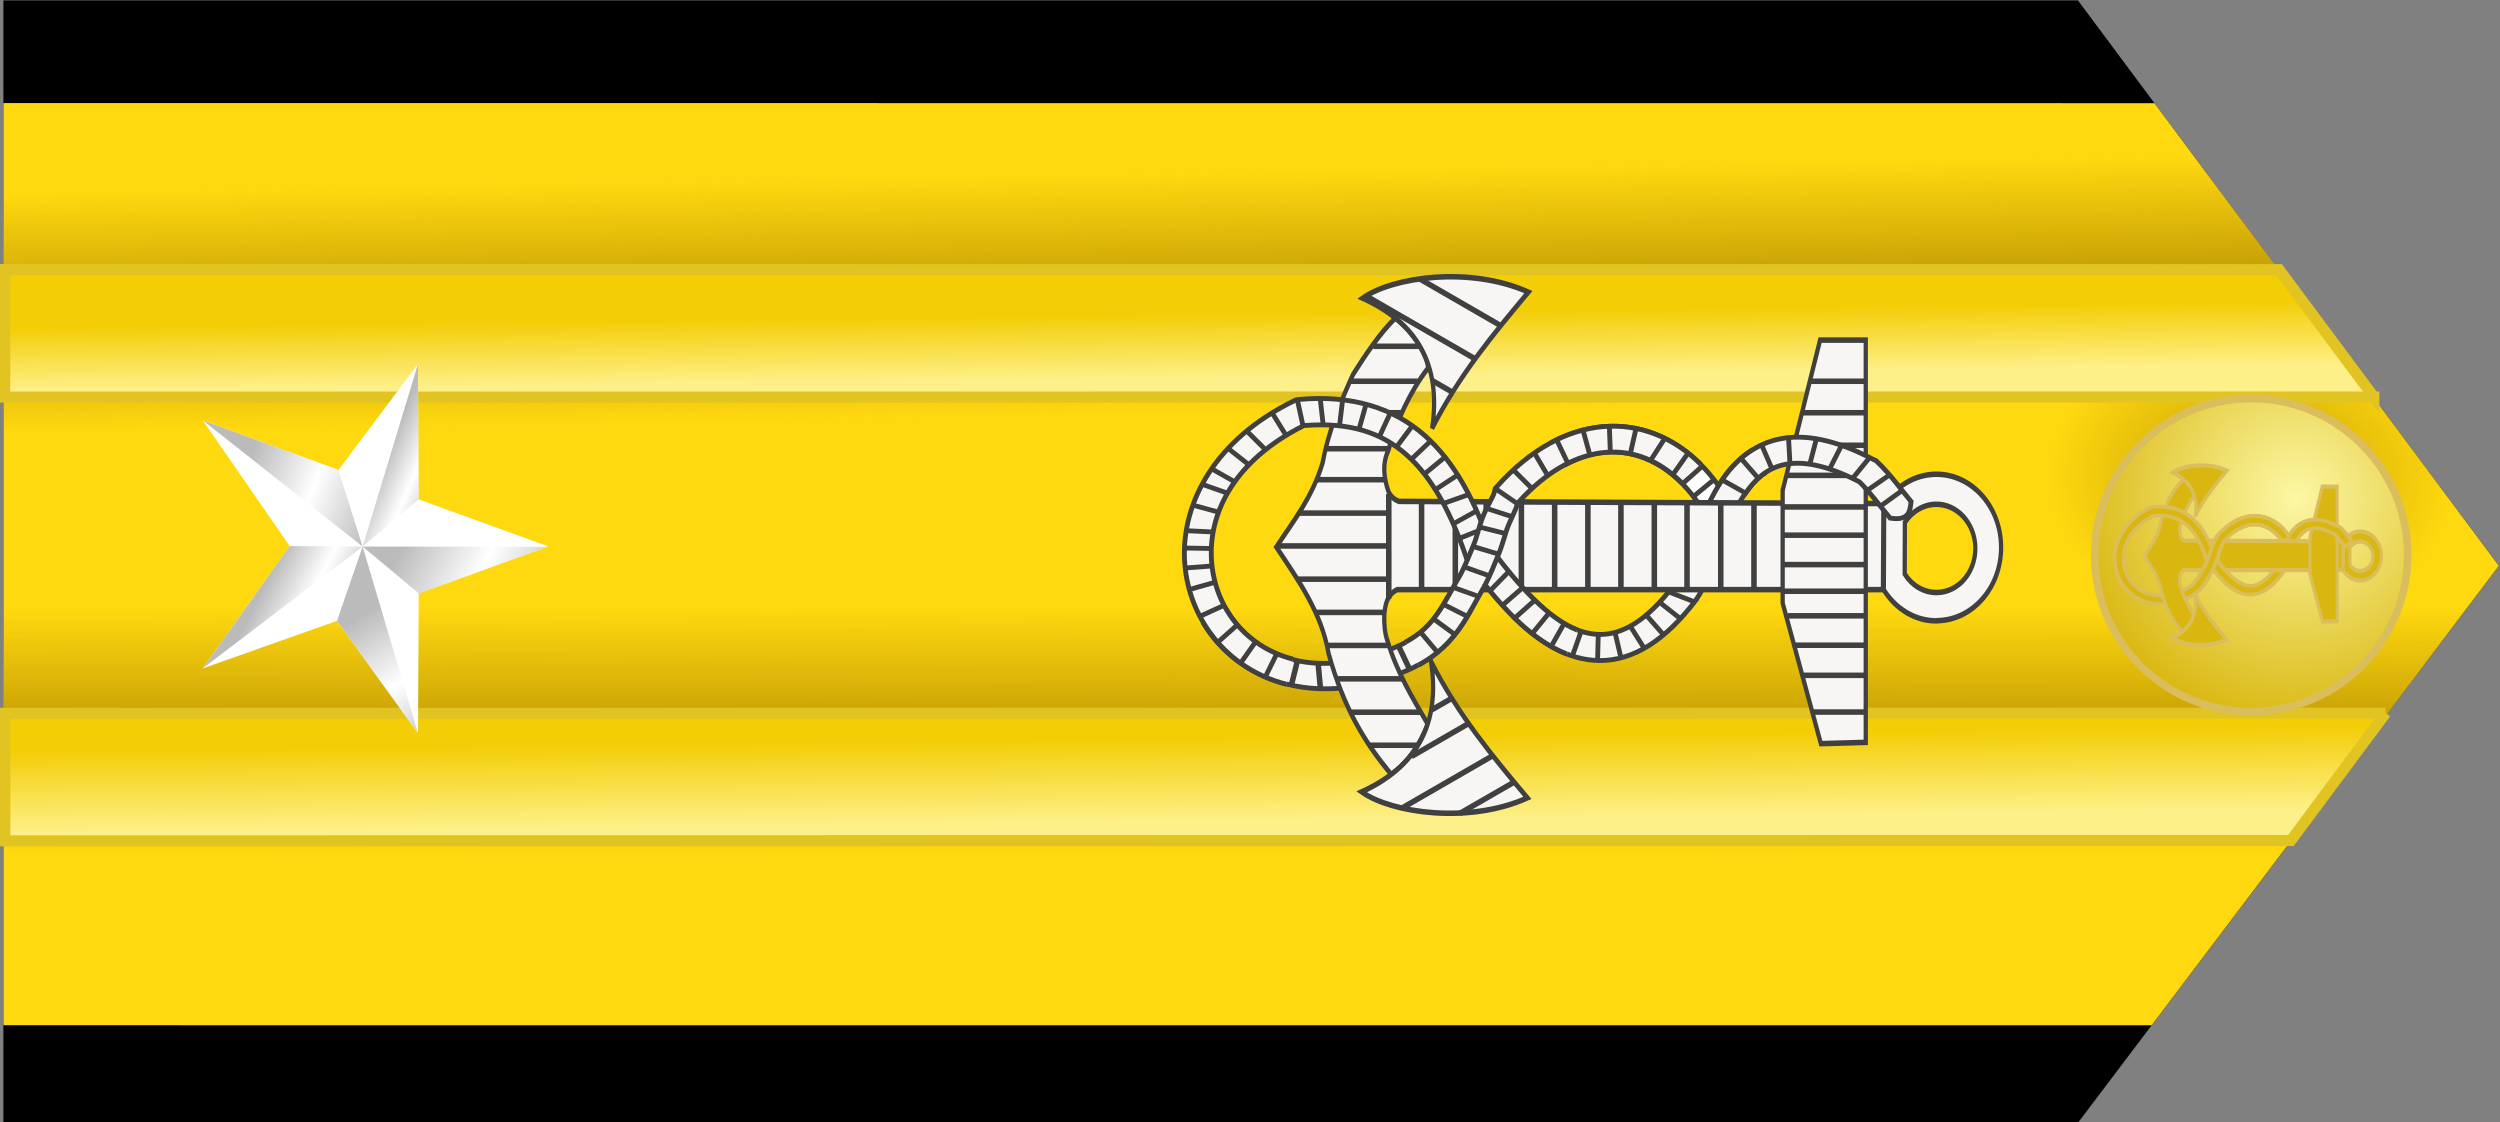
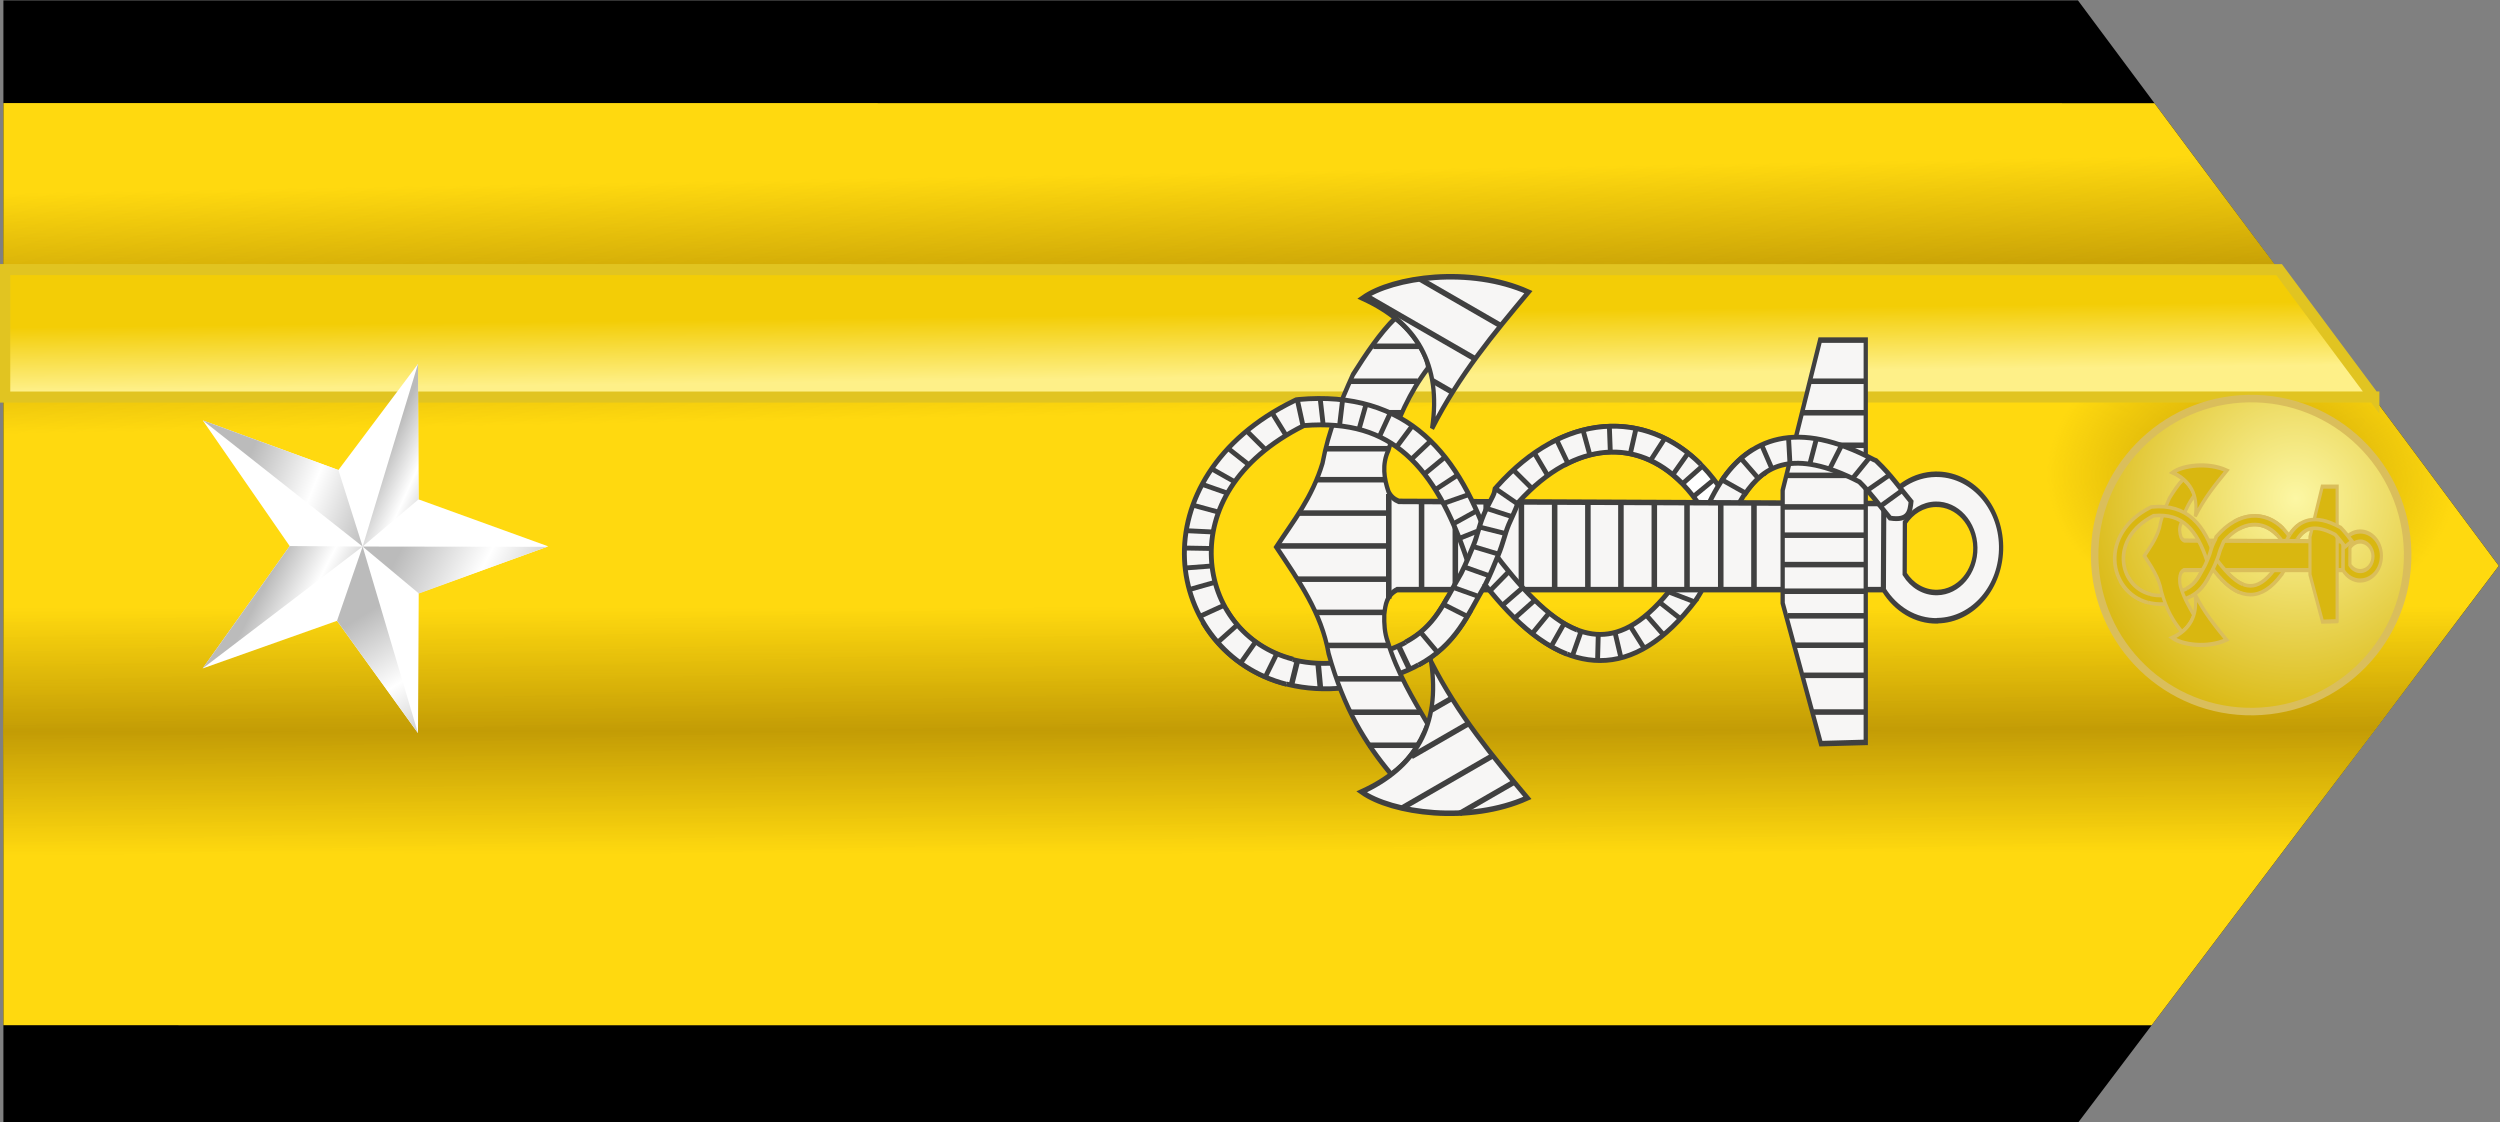
<svg xmlns="http://www.w3.org/2000/svg" xmlns:ns1="http://sodipodi.sourceforge.net/DTD/sodipodi-0.dtd" xmlns:ns2="http://www.inkscape.org/namespaces/inkscape" xmlns:xlink="http://www.w3.org/1999/xlink" version="1.0" width="233.867" height="105" id="svg2" ns1:version="0.32" ns2:version="0.48.4 r9939" ns1:docname="US_Navy_O7_infobox.svg" ns2:output_extension="org.inkscape.output.svg.inkscape">
  <rect width="100%" height="100%" fill="#808080" stroke="none" />
  <ns1:namedview ns2:window-height="712" ns2:window-width="1024" ns2:pageshadow="2" ns2:pageopacity="0.0" guidetolerance="10.0" gridtolerance="10.0" objecttolerance="10.0" borderopacity="1.0" bordercolor="#666666" pagecolor="#ffffff" id="base" showgrid="false" ns2:zoom="1.2129429" ns2:cx="103.87713" ns2:cy="39.367944" ns2:window-x="-4" ns2:window-y="-4" ns2:current-layer="svg2" fit-margin-top="0" fit-margin-left="0" fit-margin-right="0" fit-margin-bottom="0" ns2:window-maximized="0" />
  <defs id="defs4">
    <ns2:perspective ns1:type="inkscape:persp3d" ns2:vp_x="0 : 250 : 1" ns2:vp_y="0 : 1000 : 0" ns2:vp_z="321.94958 : 250 : 1" ns2:persp3d-origin="160.97479 : 166.66667 : 1" id="perspective249" />
    <linearGradient id="linearGradient6058">
      <stop style="stop-color:#545451;stop-opacity:1" offset="0" id="stop6060" />
      <stop style="stop-color:#545451;stop-opacity:0" offset="1" id="stop6062" />
    </linearGradient>
    <linearGradient id="linearGradient7042">
      <stop style="stop-color:#ffffff;stop-opacity:1" offset="0" id="stop7044" />
      <stop style="stop-color:#a5a5a5;stop-opacity:1" offset="1" id="stop7046" />
    </linearGradient>
    <linearGradient id="linearGradient4301">
      <stop style="stop-color:#fcf7a4;stop-opacity:1" offset="0" id="stop4305" />
      <stop style="stop-color:#d9b710;stop-opacity:1" offset="1" id="stop4307" />
    </linearGradient>
    <linearGradient id="linearGradient14224">
      <stop style="stop-color:#fef78d;stop-opacity:1" offset="0" id="stop14226" />
      <stop style="stop-color:#d9b711;stop-opacity:1" offset="1" id="stop14228" />
    </linearGradient>
    <linearGradient x1="403.282" y1="433.531" x2="428.91" y2="497.435" id="linearGradient10387" xlink:href="#linearGradient10544" gradientUnits="userSpaceOnUse" gradientTransform="matrix(3.403,0,0,3.403,-966.653,-1015.548)" />
    <linearGradient x1="412.399" y1="402.397" x2="426.533" y2="433.863" id="linearGradient10385" xlink:href="#linearGradient10544" gradientUnits="userSpaceOnUse" gradientTransform="matrix(3.403,0,0,3.403,-966.653,-1015.548)" />
    <linearGradient x1="299.143" y1="428.989" x2="376.453" y2="414.415" id="linearGradient10383" xlink:href="#linearGradient10544" gradientUnits="userSpaceOnUse" gradientTransform="matrix(0.968,3.263,-3.263,0.968,1429.424,-1250.291)" />
    <linearGradient x1="289.355" y1="417.233" x2="352.908" y2="456.477" id="linearGradient10381" xlink:href="#linearGradient10544" gradientUnits="userSpaceOnUse" gradientTransform="matrix(3.403,0,0,3.403,-966.653,-1015.548)" />
    <linearGradient x1="394.783" y1="476.928" x2="374.454" y2="437.142" id="linearGradient10379" xlink:href="#linearGradient10544" gradientUnits="userSpaceOnUse" gradientTransform="matrix(3.403,0,0,3.403,-966.653,-1015.548)" />
    <linearGradient x1="394.783" y1="476.928" x2="374.454" y2="437.142" id="linearGradient4122" xlink:href="#linearGradient10627" gradientUnits="userSpaceOnUse" gradientTransform="matrix(3.403,0,0,3.403,-966.653,-1015.548)" />
    <linearGradient x1="289.355" y1="417.233" x2="352.908" y2="456.477" id="linearGradient5107" xlink:href="#linearGradient10627" gradientUnits="userSpaceOnUse" gradientTransform="matrix(3.403,0,0,3.403,-966.653,-1015.548)" />
    <linearGradient x1="299.143" y1="428.989" x2="376.453" y2="414.415" id="linearGradient5111" xlink:href="#linearGradient10627" gradientUnits="userSpaceOnUse" gradientTransform="matrix(0.968,3.263,-3.263,0.968,1429.424,-1250.291)" />
    <linearGradient x1="412.399" y1="402.397" x2="426.533" y2="433.863" id="linearGradient5121" xlink:href="#linearGradient10627" gradientUnits="userSpaceOnUse" gradientTransform="matrix(3.403,0,0,3.403,-966.653,-1015.548)" />
    <linearGradient x1="403.282" y1="433.531" x2="428.91" y2="497.435" id="linearGradient5131" xlink:href="#linearGradient10627" gradientUnits="userSpaceOnUse" gradientTransform="matrix(3.403,0,0,3.403,-966.653,-1015.548)" />
    <radialGradient cx="164.18" cy="23.81" r="112.685" fx="164.18" fy="23.81" id="radialGradient7693" xlink:href="#linearGradient7695" gradientUnits="userSpaceOnUse" gradientTransform="matrix(0.164,-0.005,0.003,0.119,172.701,79.493)" />
    <linearGradient x1="305.521" y1="93.213" x2="305.5" y2="115.487" id="linearGradient7689" xlink:href="#linearGradient7677" gradientUnits="userSpaceOnUse" />
    <linearGradient x1="305.521" y1="54.145" x2="305.147" y2="75.889" id="linearGradient7683" xlink:href="#linearGradient7677" gradientUnits="userSpaceOnUse" />
    <radialGradient cx="31.496" cy="36.151" r="36.111" fx="31.496" fy="36.151" id="radialGradient5593" xlink:href="#linearGradient4301" gradientUnits="userSpaceOnUse" gradientTransform="matrix(0.155,0.002,-0.002,0.157,6.333,80.472)" />
    <linearGradient id="linearGradient7645">
      <stop style="stop-color:#fef088;stop-opacity:1" offset="0" id="stop7647" />
      <stop style="stop-color:#f3cd06;stop-opacity:1" offset="1" id="stop7649" />
    </linearGradient>
    <linearGradient id="linearGradient7677">
      <stop style="stop-color:#c39c05;stop-opacity:0" offset="0" id="stop7679" />
      <stop style="stop-color:#c39c05;stop-opacity:1" offset="0.5" id="stop7685" />
      <stop style="stop-color:#c39c05;stop-opacity:0" offset="1" id="stop7681" />
    </linearGradient>
    <linearGradient id="linearGradient7695">
      <stop style="stop-color:#c39c05;stop-opacity:1" offset="0" id="stop7699" />
      <stop style="stop-color:#c39c05;stop-opacity:0" offset="1" id="stop7701" />
    </linearGradient>
    <linearGradient id="linearGradient10544">
      <stop style="stop-color:#bbbbbb;stop-opacity:1" offset="0" id="stop10546" />
      <stop style="stop-color:#ffffff;stop-opacity:1" offset="0.5" id="stop10548" />
      <stop style="stop-color:#bbbbbb;stop-opacity:1" offset="1" id="stop10550" />
    </linearGradient>
    <linearGradient id="linearGradient10627">
      <stop style="stop-color:#000000;stop-opacity:1" offset="0" id="stop10629" />
      <stop style="stop-color:#ffffff;stop-opacity:1" offset="0.5" id="stop10631" />
      <stop style="stop-color:#000000;stop-opacity:1" offset="1" id="stop10633" />
    </linearGradient>
    <linearGradient x1="298.14" y1="112.579" x2="298.22" y2="105.079" id="linearGradient3752" xlink:href="#linearGradient7645" gradientUnits="userSpaceOnUse" gradientTransform="matrix(0.934,0,0,0.934,236.364,130.163)" />
    <linearGradient x1="315.835" y1="72.743" x2="315.9" y2="66.992" id="linearGradient3755" xlink:href="#linearGradient7645" gradientUnits="userSpaceOnUse" gradientTransform="matrix(0.934,0,0,0.934,236.364,130.163)" />
    <radialGradient cx="687.731" cy="530.158" r="7.161" fx="687.731" fy="530.158" id="radialGradient2403" xlink:href="#linearGradient14224" gradientUnits="userSpaceOnUse" gradientTransform="matrix(9.118,0.394,-0.637,15.676,-5745.744,-8221.064)" />
    <radialGradient cx="310.48" cy="426.722" r="43.976" fx="310.48" fy="426.722" id="radialGradient2902" xlink:href="#linearGradient14224" gradientUnits="userSpaceOnUse" gradientTransform="matrix(0.28,-0.25,0.238,0.266,-51.315,350.002)" />
    <radialGradient cx="687.731" cy="530.158" r="7.161" fx="687.731" fy="530.158" id="radialGradient2915" xlink:href="#linearGradient14224" gradientUnits="userSpaceOnUse" gradientTransform="matrix(9.123,0.382,-0.638,15.199,-5741.901,-7957.441)" />
    <linearGradient x1="42.025" y1="128.582" x2="34.759" y2="143.731" id="linearGradient2917" xlink:href="#linearGradient6058" gradientUnits="userSpaceOnUse" gradientTransform="matrix(2.566,0,0,2.566,58.042,3.01)" />
    <linearGradient x1="84.517" y1="166.64" x2="70.231" y2="162.575" id="linearGradient2919" xlink:href="#linearGradient6058" gradientUnits="userSpaceOnUse" gradientTransform="matrix(2.566,0,0,2.566,58.042,3.01)" />
    <radialGradient cx="498.772" cy="489.787" r="8.276" fx="498.772" fy="489.787" id="radialGradient2921" xlink:href="#linearGradient7042" gradientUnits="userSpaceOnUse" gradientTransform="matrix(5.816,0.48,-0.79,9.567,-2236.622,-4517.494)" />
    <linearGradient ns2:collect="always" xlink:href="#linearGradient7677" id="linearGradient2969" gradientUnits="userSpaceOnUse" x1="305.521" y1="54.145" x2="305.147" y2="75.889" />
    <linearGradient ns2:collect="always" xlink:href="#linearGradient7677" id="linearGradient2971" gradientUnits="userSpaceOnUse" x1="305.521" y1="93.213" x2="305.5" y2="115.487" />
    <radialGradient ns2:collect="always" xlink:href="#linearGradient7695" id="radialGradient2973" gradientUnits="userSpaceOnUse" gradientTransform="matrix(0.164,-0.005,0.003,0.119,172.701,79.493)" cx="164.18" cy="23.81" fx="164.18" fy="23.81" r="112.685" />
    <linearGradient ns2:collect="always" xlink:href="#linearGradient7645" id="linearGradient2975" gradientUnits="userSpaceOnUse" gradientTransform="matrix(0.934,0,0,0.934,236.364,130.163)" x1="315.835" y1="72.743" x2="315.9" y2="66.992" />
    <linearGradient ns2:collect="always" xlink:href="#linearGradient7645" id="linearGradient2977" gradientUnits="userSpaceOnUse" gradientTransform="matrix(0.934,0,0,0.934,236.364,130.163)" x1="298.14" y1="112.579" x2="298.22" y2="105.079" />
    <radialGradient ns2:collect="always" xlink:href="#linearGradient4301" id="radialGradient2979" gradientUnits="userSpaceOnUse" gradientTransform="matrix(0.155,0.002,-0.002,0.157,6.333,80.472)" cx="31.496" cy="36.151" fx="31.496" fy="36.151" r="36.111" />
    <linearGradient ns2:collect="always" xlink:href="#linearGradient10544" id="linearGradient2981" gradientUnits="userSpaceOnUse" gradientTransform="matrix(3.403,0,0,3.403,-966.653,-1015.548)" x1="394.783" y1="476.928" x2="374.454" y2="437.142" />
    <linearGradient ns2:collect="always" xlink:href="#linearGradient10544" id="linearGradient2983" gradientUnits="userSpaceOnUse" gradientTransform="matrix(3.403,0,0,3.403,-966.653,-1015.548)" x1="289.355" y1="417.233" x2="352.908" y2="456.477" />
    <linearGradient ns2:collect="always" xlink:href="#linearGradient10544" id="linearGradient2985" gradientUnits="userSpaceOnUse" gradientTransform="matrix(0.968,3.263,-3.263,0.968,1429.424,-1250.291)" x1="299.143" y1="428.989" x2="376.453" y2="414.415" />
    <linearGradient ns2:collect="always" xlink:href="#linearGradient10544" id="linearGradient2987" gradientUnits="userSpaceOnUse" gradientTransform="matrix(3.403,0,0,3.403,-966.653,-1015.548)" x1="412.399" y1="402.397" x2="426.533" y2="433.863" />
    <linearGradient ns2:collect="always" xlink:href="#linearGradient10544" id="linearGradient2989" gradientUnits="userSpaceOnUse" gradientTransform="matrix(3.403,0,0,3.403,-966.653,-1015.548)" x1="403.282" y1="433.531" x2="428.91" y2="497.435" />
    <linearGradient ns2:collect="always" xlink:href="#linearGradient7677" id="linearGradient3337" gradientUnits="userSpaceOnUse" x1="305.521" y1="54.145" x2="305.147" y2="75.889" />
    <linearGradient ns2:collect="always" xlink:href="#linearGradient7677" id="linearGradient3339" gradientUnits="userSpaceOnUse" x1="305.521" y1="93.213" x2="305.5" y2="115.487" />
    <radialGradient ns2:collect="always" xlink:href="#linearGradient7695" id="radialGradient3341" gradientUnits="userSpaceOnUse" gradientTransform="matrix(0.164,-0.005,0.003,0.119,172.701,79.493)" cx="164.18" cy="23.81" fx="164.18" fy="23.81" r="112.685" />
    <linearGradient ns2:collect="always" xlink:href="#linearGradient7645" id="linearGradient3343" gradientUnits="userSpaceOnUse" gradientTransform="matrix(0.934,0,0,0.934,236.364,130.163)" x1="315.835" y1="72.743" x2="315.9" y2="66.992" />
    <linearGradient ns2:collect="always" xlink:href="#linearGradient7645" id="linearGradient3345" gradientUnits="userSpaceOnUse" gradientTransform="matrix(0.934,0,0,0.934,236.364,130.163)" x1="298.14" y1="112.579" x2="298.22" y2="105.079" />
    <radialGradient ns2:collect="always" xlink:href="#linearGradient4301" id="radialGradient3347" gradientUnits="userSpaceOnUse" gradientTransform="matrix(0.155,0.002,-0.002,0.157,6.333,80.472)" cx="31.496" cy="36.151" fx="31.496" fy="36.151" r="36.111" />
    <linearGradient ns2:collect="always" xlink:href="#linearGradient10544" id="linearGradient3349" gradientUnits="userSpaceOnUse" gradientTransform="matrix(3.403,0,0,3.403,-966.653,-1015.548)" x1="394.783" y1="476.928" x2="374.454" y2="437.142" />
    <linearGradient ns2:collect="always" xlink:href="#linearGradient10544" id="linearGradient3351" gradientUnits="userSpaceOnUse" gradientTransform="matrix(3.403,0,0,3.403,-966.653,-1015.548)" x1="289.355" y1="417.233" x2="352.908" y2="456.477" />
    <linearGradient ns2:collect="always" xlink:href="#linearGradient10544" id="linearGradient3353" gradientUnits="userSpaceOnUse" gradientTransform="matrix(0.968,3.263,-3.263,0.968,1429.424,-1250.291)" x1="299.143" y1="428.989" x2="376.453" y2="414.415" />
    <linearGradient ns2:collect="always" xlink:href="#linearGradient10544" id="linearGradient3355" gradientUnits="userSpaceOnUse" gradientTransform="matrix(3.403,0,0,3.403,-966.653,-1015.548)" x1="412.399" y1="402.397" x2="426.533" y2="433.863" />
    <linearGradient ns2:collect="always" xlink:href="#linearGradient10544" id="linearGradient3357" gradientUnits="userSpaceOnUse" gradientTransform="matrix(3.403,0,0,3.403,-966.653,-1015.548)" x1="403.282" y1="433.531" x2="428.91" y2="497.435" />
  </defs>
  <g transform="matrix(-1.109,0,0,1.109,679.594,-184.098)" id="use2991">
    <g transform="matrix(0.934,0,0,0.934,236.364,130.163)" id="g2995">
      <path d="m 177.358,89.477 38.012,-51.069 187.358,0 0,101.413 -187.324,0 -38.045,-50.344 z" style="fill:#000000;fill-opacity:1;fill-rule:evenodd;stroke:none" id="path2997" ns2:connector-curvature="0" />
      <path d="m 177.358,89.477 31.102,-41.786 194.268,-0.011 0,83.285 -194.014,0.003 -31.355,-41.491 z" style="fill:#ffd90f;fill-opacity:1;fill-rule:evenodd;stroke:none" id="path2999" ns2:connector-curvature="0" />
      <path d="m 177.358,89.477 31.102,-41.786 194.268,-0.011 0,83.285 -194.014,0.003 -31.355,-41.491 z" style="fill:url(#linearGradient3337);fill-opacity:1;fill-rule:evenodd;stroke:none" id="path3001" ns2:connector-curvature="0" />
      <path d="m 177.358,89.477 31.102,-41.786 194.268,-0.011 0,83.285 -194.014,0.003 -31.355,-41.491 z" style="fill:url(#linearGradient3339);fill-opacity:1;fill-rule:evenodd;stroke:none" id="path3003" ns2:connector-curvature="0" />
      <path d="m 177.358,89.477 31.102,-41.786 194.268,-0.011 0,83.285 -194.014,0.003 -31.355,-41.491 z" style="fill:url(#radialGradient3341);fill-opacity:1;fill-rule:evenodd;stroke:none" id="path3005" ns2:connector-curvature="0" />
    </g>
    <path d="m 412.559,199.491 7.99,-10.74 191.85,-0.005 0,10.752 -199.84,-0.008 z" style="fill:url(#linearGradient3343);fill-opacity:1;fill-rule:evenodd;stroke:#e1c421;stroke-width:0.934px;stroke-linecap:butt;stroke-linejoin:miter;stroke-opacity:1" id="path3007" ns2:connector-curvature="0" />
-     <path d="m 411.567,226.162 7.99,10.74 192.835,0.026 0,-10.752 -200.825,-0.014 z" style="fill:url(#linearGradient3345);fill-opacity:1;fill-rule:evenodd;stroke:#e1c421;stroke-width:0.934px;stroke-linecap:butt;stroke-linejoin:miter;stroke-opacity:1" id="path3009" ns2:connector-curvature="0" />
    <g transform="matrix(3.451,0,0,3.451,380.689,-89.468)" id="g3011">
      <path d="m 8.409,87.529 c 0.037,-2.111 1.781,-3.795 3.892,-3.758 2.111,0.037 3.795,1.781 3.758,3.892 -0.037,2.111 -1.781,3.795 -3.892,3.758 -2.108,-0.037 -3.789,-1.773 -3.758,-3.881" style="fill:url(#radialGradient3347);fill-opacity:1;stroke:#dabe5b;stroke-width:0.184;stroke-linecap:round;stroke-linejoin:miter;stroke-miterlimit:4;stroke-opacity:1;stroke-dashoffset:0" id="path3013" ns2:connector-curvature="0" />
      <g transform="translate(17.607,30.608)" id="g3015">
        <path d="m -6.519,56.966 0.203,0.067 c 0.118,-0.35 0.312,-0.588 0.529,-0.705 0.218,-0.117 0.459,-0.121 0.718,0.022 l 0.103,-0.187 c -0.313,-0.173 -0.647,-0.174 -0.925,-0.025 -0.278,0.149 -0.498,0.439 -0.629,0.827 z" style="fill:#d9b710;fill-opacity:1;fill-rule:evenodd;stroke:none" id="path3017" ns2:connector-curvature="0" />
        <path d="m -4.965,56.164 c -0.313,-0.173 -0.647,-0.174 -0.925,-0.025 -0.278,0.149 -0.498,0.439 -0.629,0.827 l 0.203,0.067 c 0.118,-0.35 0.312,-0.588 0.529,-0.705 0.218,-0.117 0.459,-0.121 0.718,0.022" style="fill:none;stroke:#dabe5b;stroke-width:0.089;stroke-linecap:butt;stroke-linejoin:miter;stroke-miterlimit:4;stroke-opacity:1;stroke-dasharray:none" id="path3019" ns2:connector-curvature="0" />
        <path d="m -4.325,57.539 c 0.11,0.199 0.25,0.394 0.56,0.518 0.705,0.297 1.302,0.05 1.571,-0.401 l -0.184,-0.109 c -0.216,0.364 -0.676,0.577 -1.306,0.312 l -0.003,0 c -0.263,-0.105 -0.347,-0.235 -0.451,-0.423 l -0.187,0.103 z" style="fill:#d9b710;fill-opacity:1;fill-rule:evenodd;stroke:none" id="path3021" ns2:connector-curvature="0" />
        <path d="m -6.675,56.409 c 0.137,0.094 0.237,0.28 0.317,0.482 0.08,0.202 0.135,0.411 0.234,0.56 l 0,0.003 0.003,0.003 c 0.251,0.342 0.508,0.499 0.766,0.498 0.257,-1.72e-4 0.482,-0.15 0.679,-0.348 L -4.826,57.456 c -0.178,0.179 -0.357,0.284 -0.529,0.284 -0.17,1.14e-4 -0.364,-0.099 -0.59,-0.407 -6.958e-4,-0.001 -0.002,-0.004 -0.003,-0.006 -0.062,-0.097 -0.128,-0.303 -0.212,-0.515 -0.085,-0.215 -0.194,-0.441 -0.395,-0.579 l -0.12,0.175 z" style="fill:#d9b710;fill-opacity:1;fill-rule:evenodd;stroke:none" id="path3023" ns2:connector-curvature="0" />
        <path d="m -4.325,57.539 c 0.11,0.199 0.25,0.394 0.56,0.518 0.705,0.297 1.302,0.05 1.571,-0.401 l -0.184,-0.109 c -0.216,0.364 -0.676,0.577 -1.306,0.312 l -0.003,0 c -0.263,-0.105 -0.347,-0.235 -0.451,-0.423" style="fill:none;stroke:#dabe5b;stroke-width:0.089;stroke-linecap:butt;stroke-linejoin:miter;stroke-miterlimit:4;stroke-opacity:1;stroke-dasharray:none" id="path3025" ns2:connector-curvature="0" />
        <path d="m -6.675,56.409 c 0.137,0.094 0.237,0.28 0.317,0.482 0.08,0.202 0.135,0.411 0.234,0.56 l 0,0.003 0.003,0.003 c 0.251,0.342 0.508,0.499 0.766,0.498 0.257,-1.72e-4 0.482,-0.15 0.679,-0.348 L -4.826,57.456 c -0.178,0.179 -0.357,0.284 -0.529,0.284 -0.17,1.14e-4 -0.364,-0.099 -0.59,-0.407 -6.958e-4,-0.001 -0.002,-0.004 -0.003,-0.006 -0.062,-0.097 -0.128,-0.303 -0.212,-0.515 -0.085,-0.215 -0.194,-0.441 -0.395,-0.579 l -0.12,0.175 z" style="fill:none;stroke:#dabe5b;stroke-width:0.089;stroke-linecap:butt;stroke-linejoin:miter;stroke-miterlimit:4;stroke-opacity:1;stroke-dasharray:none" id="path3027" ns2:connector-curvature="0" />
        <g transform="matrix(0,-0.049,0.037,0,-7.448,53.193)" style="fill:#d9b710;fill-opacity:1;stroke:#dabe5b;stroke-width:2.091;stroke-miterlimit:4;stroke-opacity:1;stroke-dasharray:none" id="g3029">
          <path d="m -77.69,-29.968 c -6.753,-0.135 -12.32,6.015 -12.439,13.724 l -0.031,0.041 c -0.061,4.778 1.991,9 5.167,11.572 l 14.264,-0.081 c 3.004,-2.49 4.974,-6.484 5.044,-11.044 0.118,-7.709 -5.253,-14.076 -12.005,-14.212 z m -0.248,5.563 c 4.063,0.081 7.312,3.929 7.24,8.568 -0.042,2.744 -1.224,5.161 -3.032,6.659 l -8.602,0.041 c -1.912,-1.548 -3.131,-4.109 -3.094,-6.984 l 0,-0.041 c 0.071,-4.639 3.425,-8.324 7.488,-8.243 z" style="fill:#d9b710;fill-opacity:1;stroke:#dabe5b;stroke-width:2.091;stroke-linecap:round;stroke-linejoin:miter;stroke-miterlimit:4;stroke-opacity:1;stroke-dasharray:none;stroke-dashoffset:0" id="path3031" ns2:connector-curvature="0" />
          <path d="m -84.951,-4.438 0,104.99 c -0.912,2.224 -2.512,2.523 -4.139,2.747 -1.569,0.057 -3.102,-0.067 -4.526,-0.735 -5.207,-2.046 -9.517,-5.448 -13.733,-8.627 -3.706,1.718 -6.666,4.608 -8.472,7.814 5.186,5.627 10.957,10.254 20.193,13.578 6.813,1.512 12.252,6.536 17.795,11.296 4.315,-3.648 8.178,-7.706 14.004,-9.981 5.378,-1.288 10.119,-3.85 14.777,-6.576 3.306,-2.703 6.864,-5.754 9.458,-9.168 -2.205,-3.83 -6.259,-6.867 -8.337,-7.079 -3.974,3.927 -8.886,6.842 -13.733,8.588 -2.398,1.444 -4.774,0.92 -6.886,0 -0.876,-0.507 -1.37,-1.3 -1.663,-2.244 l -0.361,-104.705 -14.378,0.102 z" style="fill:#d9b710;fill-opacity:1;fill-rule:evenodd;stroke:#dabe5b;stroke-width:2.091;stroke-linecap:butt;stroke-linejoin:miter;stroke-miterlimit:4;stroke-opacity:1;stroke-dasharray:none" id="path3033" ns2:connector-curvature="0" />
          <path d="m -110.444,-0.725 67.156,0 0,9.865 -25.068,8.085 -18.839,0 -23.462,-8.259 0.213,-9.69 z" style="fill:#d9b710;fill-opacity:1;fill-rule:evenodd;stroke:#dabe5b;stroke-width:2.091;stroke-linecap:butt;stroke-linejoin:miter;stroke-miterlimit:4;stroke-opacity:1;stroke-dasharray:none" id="path3035" ns2:connector-curvature="0" />
          <path d="m -58.027,92.969 c 8.921,-5.867 15.841,-13.334 22.747,-20.812 4.366,12.57 2.571,29.272 -1.006,35.822 -4.134,-11.669 -11.056,-17.087 -21.741,-15.01 z" style="fill:#d9b710;fill-opacity:1;fill-rule:evenodd;stroke:#dabe5b;stroke-width:2.091;stroke-linecap:butt;stroke-linejoin:miter;stroke-miterlimit:4;stroke-opacity:1;stroke-dasharray:none" id="path3037" ns2:connector-curvature="0" />
          <path d="M -96.97,93.188 C -105.891,87.322 -112.811,79.855 -119.716,72.376 c -4.366,12.57 -2.571,29.272 1.006,35.822 4.134,-11.669 11.056,-17.087 21.741,-15.01 z" style="fill:#d9b710;fill-opacity:1;fill-rule:evenodd;stroke:#dabe5b;stroke-width:2.091;stroke-linecap:butt;stroke-linejoin:miter;stroke-miterlimit:4;stroke-opacity:1;stroke-dasharray:none" id="path3039" ns2:connector-curvature="0" />
        </g>
        <path d="m -5.171,57.704 0.081,0.198 c 0.308,-0.125 0.558,-0.428 0.782,-0.744 l 0.011,-0.014 0.003,-0.014 c 0.124,-0.384 0.279,-0.68 0.485,-0.866 0.201,-0.183 0.453,-0.27 0.819,-0.239 0.551,0.284 0.755,0.708 0.738,1.089 -0.017,0.386 -0.26,0.727 -0.652,0.83 l 0.053,0.206 c 0.483,-0.127 0.792,-0.553 0.813,-1.025 0.021,-0.472 -0.248,-0.989 -0.874,-1.303 l -0.017,-0.008 -0.022,-0.003 c -0.422,-0.04 -0.754,0.07 -1.002,0.295 -0.243,0.221 -0.406,0.545 -0.535,0.936 -0.216,0.301 -0.456,0.571 -0.682,0.663 z" style="fill:#d9b710;fill-opacity:1;fill-rule:evenodd;stroke:none" id="path3041" ns2:connector-curvature="0" />
        <path d="m -6.324,56.478 c -0.103,-0.159 -0.251,-0.297 -0.457,-0.343 -0.206,-0.045 -0.453,0.003 -0.76,0.17 l -0.014,0.006 -0.011,0.011 c -0.109,0.107 -0.189,0.226 -0.27,0.326 l 0.167,0.136 c 0.086,-0.106 0.161,-0.213 0.245,-0.298 0.271,-0.145 0.463,-0.172 0.599,-0.142 0.138,0.031 0.235,0.12 0.32,0.251" style="fill:#d9b710;fill-opacity:1;fill-rule:evenodd;stroke:none" id="path3043" ns2:connector-curvature="0" />
        <path d="m -6.324,56.478 c -0.103,-0.159 -0.251,-0.297 -0.457,-0.343 -0.206,-0.045 -0.453,0.003 -0.76,0.17 l -0.014,0.006 -0.011,0.011 c -0.109,0.107 -0.189,0.226 -0.27,0.326 l 0.167,0.136 c 0.086,-0.106 0.161,-0.213 0.245,-0.298 0.271,-0.145 0.463,-0.172 0.599,-0.142 0.138,0.031 0.235,0.12 0.32,0.251" style="fill:none;stroke:#dabe5b;stroke-width:0.089;stroke-linecap:butt;stroke-linejoin:miter;stroke-miterlimit:4;stroke-opacity:1;stroke-dasharray:none" id="path3045" ns2:connector-curvature="0" />
        <path d="m -2.852,58.149 c 0.483,-0.127 0.792,-0.553 0.813,-1.025 0.021,-0.472 -0.248,-0.989 -0.874,-1.303 l -0.017,-0.008 -0.022,-0.003 c -0.422,-0.04 -0.754,0.07 -1.002,0.295 -0.243,0.221 -0.406,0.545 -0.535,0.936 -0.216,0.301 -0.456,0.571 -0.682,0.663 m 0.081,0.198 c 0.308,-0.125 0.558,-0.428 0.782,-0.744 l 0.011,-0.014 0.003,-0.014 c 0.124,-0.384 0.279,-0.68 0.485,-0.866 0.201,-0.183 0.453,-0.27 0.819,-0.239 0.551,0.284 0.755,0.708 0.738,1.089 -0.017,0.386 -0.26,0.727 -0.652,0.83" style="fill:none;stroke:#dabe5b;stroke-width:0.089;stroke-linecap:butt;stroke-linejoin:miter;stroke-miterlimit:4;stroke-opacity:1;stroke-dasharray:none" id="path3047" ns2:connector-curvature="0" />
        <path d="m -6.157,56.342 0.153,0.15 c 0.177,-0.183 0.386,-0.267 0.607,-0.248 0.219,0.019 0.461,0.144 0.696,0.412 0.025,0.072 0.059,0.139 0.075,0.181 0.032,0.08 0.043,0.15 0.084,0.251 0.031,0.078 0.062,0.16 0.106,0.248 l 0.003,0.003 0,0.003 c 0.136,0.238 0.226,0.482 0.526,0.649 l 0.106,-0.187 c -0.239,-0.133 -0.3,-0.311 -0.443,-0.563 -0.001,-0.002 -0.002,-0.004 -0.003,-0.006 -0.037,-0.074 -0.066,-0.151 -0.097,-0.228 -0.032,-0.08 -0.041,-0.147 -0.081,-0.248 -0.034,-0.086 -0.08,-0.156 -0.086,-0.189 l -0.006,-0.028 -0.017,-0.019 c -0.263,-0.303 -0.558,-0.465 -0.847,-0.49 -0.288,-0.025 -0.563,0.089 -0.777,0.309 z" style="fill:#d9b710;fill-opacity:1;fill-rule:evenodd;stroke:none" id="path3049" ns2:connector-curvature="0" />
        <path d="m -3.801,57.804 c -0.239,-0.133 -0.3,-0.311 -0.443,-0.563 -0.001,-0.002 -0.002,-0.004 -0.003,-0.006 -0.037,-0.074 -0.066,-0.151 -0.097,-0.228 -0.032,-0.08 -0.041,-0.147 -0.081,-0.248 -0.034,-0.086 -0.08,-0.156 -0.086,-0.189 l -0.006,-0.028 -0.017,-0.019 c -0.263,-0.303 -0.558,-0.465 -0.847,-0.49 -0.288,-0.025 -0.563,0.089 -0.777,0.309 m 0.153,0.15 c 0.177,-0.183 0.386,-0.267 0.607,-0.248 0.219,0.019 0.461,0.144 0.696,0.412 0.025,0.072 0.059,0.139 0.075,0.181 0.032,0.08 0.043,0.15 0.084,0.251 0.031,0.078 0.062,0.16 0.106,0.248 l 0.003,0.003 0,0.003 c 0.136,0.238 0.226,0.482 0.526,0.649" style="fill:none;stroke:#dabe5b;stroke-width:0.089;stroke-linecap:butt;stroke-linejoin:miter;stroke-miterlimit:4;stroke-opacity:1;stroke-dasharray:none" id="path3051" ns2:connector-curvature="0" />
      </g>
    </g>
    <g transform="matrix(0.934,0,0,0.934,153.834,-25.984)" id="g3053">
-       <path d="m 333.71,254.339 2.301,0.735 c 1.34,-3.845 3.526,-6.463 5.988,-7.747 2.462,-1.284 5.199,-1.332 8.131,0.245 l 1.166,-2.052 c -3.539,-1.903 -7.318,-1.916 -10.463,-0.276 -3.146,1.64 -5.634,4.823 -7.123,9.094 z" style="fill:#ffffff;fill-opacity:1;fill-rule:evenodd;stroke:none" id="path3055" ns2:connector-curvature="0" />
+       <path d="m 333.71,254.339 2.301,0.735 c 1.34,-3.845 3.526,-6.463 5.988,-7.747 2.462,-1.284 5.199,-1.332 8.131,0.245 l 1.166,-2.052 c -3.539,-1.903 -7.318,-1.916 -10.463,-0.276 -3.146,1.64 -5.634,4.823 -7.123,9.094 " style="fill:#ffffff;fill-opacity:1;fill-rule:evenodd;stroke:none" id="path3055" ns2:connector-curvature="0" />
      <path d="m 351.296,245.52 c -3.539,-1.903 -7.318,-1.916 -10.463,-0.276 -3.146,1.64 -5.634,4.823 -7.123,9.094 l 2.301,0.735 c 1.34,-3.845 3.526,-6.463 5.988,-7.747 2.462,-1.284 5.199,-1.332 8.131,0.245" style="fill:none;stroke:#404040;stroke-width:0.439;stroke-linecap:butt;stroke-linejoin:miter;stroke-miterlimit:4;stroke-opacity:1;stroke-dasharray:none" id="path3057" ns2:connector-curvature="0" />
      <path d="m 358.545,260.646 c 1.245,2.193 2.83,4.333 6.335,5.695 7.981,3.263 14.74,0.547 17.775,-4.409 l -2.08,-1.194 c -2.448,3.998 -7.656,6.343 -14.781,3.429 l -0.032,0 c -2.975,-1.156 -3.93,-2.584 -5.106,-4.654 l -2.112,1.133 z" style="fill:#f7f6f5;fill-opacity:1;fill-rule:evenodd;stroke:none" id="path3059" ns2:connector-curvature="0" />
      <path d="m 331.945,248.215 c 1.556,1.036 2.687,3.075 3.593,5.297 0.906,2.222 1.533,4.522 2.647,6.155 l 0,0.031 0.032,0.031 c 2.84,3.766 5.754,5.483 8.667,5.481 2.913,-0.002 5.455,-1.644 7.69,-3.827 l -1.702,-1.653 c -2.014,1.967 -4.046,3.122 -5.988,3.123 -1.929,0.001 -4.116,-1.092 -6.681,-4.471 -0.008,-0.011 -0.024,-0.049 -0.032,-0.061 -0.707,-1.062 -1.444,-3.331 -2.395,-5.665 -0.962,-2.36 -2.197,-4.852 -4.475,-6.369 l -1.355,1.929 z" style="fill:#f7f6f5;fill-opacity:1;fill-rule:evenodd;stroke:none" id="path3061" ns2:connector-curvature="0" />
      <path d="m 358.545,260.646 c 1.245,2.193 2.83,4.333 6.335,5.695 7.981,3.263 14.74,0.547 17.775,-4.409 l -2.08,-1.194 c -2.448,3.998 -7.656,6.343 -14.781,3.429 l -0.032,0 c -2.975,-1.156 -3.93,-2.584 -5.106,-4.654" style="fill:none;stroke:#404040;stroke-width:0.439;stroke-linecap:butt;stroke-linejoin:miter;stroke-miterlimit:4;stroke-opacity:1;stroke-dasharray:none" id="path3063" ns2:connector-curvature="0" />
      <path d="m 331.945,248.215 c 1.556,1.036 2.687,3.075 3.593,5.297 0.906,2.222 1.533,4.522 2.647,6.155 l 0,0.031 0.032,0.031 c 2.84,3.766 5.754,5.483 8.667,5.481 2.913,-0.002 5.455,-1.644 7.69,-3.827 l -1.702,-1.653 c -2.014,1.967 -4.046,3.122 -5.988,3.123 -1.929,0.001 -4.116,-1.092 -6.681,-4.471 -0.008,-0.011 -0.024,-0.049 -0.032,-0.061 -0.707,-1.062 -1.444,-3.331 -2.395,-5.665 -0.962,-2.36 -2.197,-4.852 -4.475,-6.369 l -1.355,1.929 z" style="fill:none;stroke:#404040;stroke-width:0.439;stroke-linecap:butt;stroke-linejoin:miter;stroke-miterlimit:4;stroke-opacity:1;stroke-dasharray:none" id="path3065" ns2:connector-curvature="0" />
      <g transform="matrix(0,-0.541,0.418,0,323.199,212.85)" style="fill:#f7f6f5;fill-opacity:1;stroke:#404040;stroke-width:0.924;stroke-miterlimit:4;stroke-opacity:1;stroke-dasharray:none" id="g3067">
        <path d="m -77.69,-29.968 c -6.753,-0.135 -12.32,6.015 -12.439,13.724 l -0.031,0.041 c -0.061,4.778 1.991,9 5.167,11.572 l 14.264,-0.081 c 3.004,-2.49 4.974,-6.484 5.044,-11.044 0.118,-7.709 -5.253,-14.076 -12.005,-14.212 z m -0.248,5.563 c 4.063,0.081 7.312,3.929 7.24,8.568 -0.042,2.744 -1.224,5.161 -3.032,6.659 l -8.602,0.041 c -1.912,-1.548 -3.131,-4.109 -3.094,-6.984 l 0,-0.041 c 0.071,-4.639 3.425,-8.324 7.488,-8.243 z" style="fill:#f7f6f5;fill-opacity:1;stroke:#404040;stroke-width:0.924;stroke-linecap:round;stroke-linejoin:miter;stroke-miterlimit:4;stroke-opacity:1;stroke-dasharray:none;stroke-dashoffset:0" id="path3069" ns2:connector-curvature="0" />
        <path d="m -84.951,-4.438 0,104.99 c -0.912,2.224 -2.512,2.523 -4.139,2.747 -1.569,0.057 -3.102,-0.067 -4.526,-0.735 -5.207,-2.046 -9.517,-5.448 -13.733,-8.627 -3.706,1.718 -6.666,4.608 -8.472,7.814 5.186,5.627 10.957,10.254 20.193,13.578 6.813,1.512 12.252,6.536 17.795,11.296 4.315,-3.648 8.178,-7.706 14.004,-9.981 5.378,-1.288 10.119,-3.85 14.777,-6.576 3.306,-2.703 6.864,-5.754 9.458,-9.168 -2.205,-3.83 -6.259,-6.867 -8.337,-7.079 -3.974,3.927 -8.886,6.842 -13.733,8.588 -2.398,1.444 -4.774,0.92 -6.886,0 -0.876,-0.507 -1.37,-1.3 -1.663,-2.244 l -0.361,-104.705 -14.378,0.102 z" style="fill:#f7f6f5;fill-opacity:1;fill-rule:evenodd;stroke:#404040;stroke-width:0.924;stroke-linecap:butt;stroke-linejoin:miter;stroke-miterlimit:4;stroke-opacity:1;stroke-dasharray:none" id="path3071" ns2:connector-curvature="0" />
        <path d="m -110.444,-0.725 67.156,0 0,9.865 -25.068,8.085 -18.839,0 -23.462,-8.259 0.213,-9.69 z" style="fill:#f7f6f5;fill-opacity:1;fill-rule:evenodd;stroke:#404040;stroke-width:0.924;stroke-linecap:butt;stroke-linejoin:miter;stroke-miterlimit:4;stroke-opacity:1;stroke-dasharray:none" id="path3073" ns2:connector-curvature="0" />
        <path d="m -58.027,92.969 c 8.921,-5.867 15.841,-13.334 22.747,-20.812 4.366,12.57 2.571,29.272 -1.006,35.822 -4.134,-11.669 -11.056,-17.087 -21.741,-15.01 z" style="fill:#f7f6f5;fill-opacity:1;fill-rule:evenodd;stroke:#404040;stroke-width:0.924;stroke-linecap:butt;stroke-linejoin:miter;stroke-miterlimit:4;stroke-opacity:1;stroke-dasharray:none" id="path3075" ns2:connector-curvature="0" />
        <path d="M -96.97,93.188 C -105.891,87.322 -112.811,79.855 -119.716,72.376 c -4.366,12.57 -2.571,29.272 1.006,35.822 4.134,-11.669 11.056,-17.087 21.741,-15.01 z" style="fill:#f7f6f5;fill-opacity:1;fill-rule:evenodd;stroke:#404040;stroke-width:0.924;stroke-linecap:butt;stroke-linejoin:miter;stroke-miterlimit:4;stroke-opacity:1;stroke-dasharray:none" id="path3077" ns2:connector-curvature="0" />
      </g>
      <path d="m 338.309,259.933 2.27,-0.877" style="fill:none;stroke:#404040;stroke-width:0.439;stroke-linecap:butt;stroke-linejoin:miter;stroke-miterlimit:4;stroke-opacity:1;stroke-dasharray:none" id="path3079" ns2:connector-curvature="0" />
      <path d="m 339.691,261.389 1.703,-1.343" style="fill:none;stroke:#404040;stroke-width:0.439;stroke-linecap:butt;stroke-linejoin:miter;stroke-miterlimit:4;stroke-opacity:1;stroke-dasharray:none" id="path3081" ns2:connector-curvature="0" />
      <path d="m 341.161,262.888 1.557,-1.782" style="fill:none;stroke:#404040;stroke-width:0.439;stroke-linecap:butt;stroke-linejoin:miter;stroke-miterlimit:4;stroke-opacity:1;stroke-dasharray:none" id="path3083" ns2:connector-curvature="0" />
      <path d="m 342.922,264.075 1.237,-1.965" style="fill:none;stroke:#404040;stroke-width:0.439;stroke-linecap:butt;stroke-linejoin:miter;stroke-miterlimit:4;stroke-opacity:1;stroke-dasharray:none" id="path3085" ns2:connector-curvature="0" />
      <path d="m 345.003,264.966 0.524,-2.234" style="fill:none;stroke:#404040;stroke-width:0.439;stroke-linecap:butt;stroke-linejoin:miter;stroke-miterlimit:4;stroke-opacity:1;stroke-dasharray:none" id="path3087" ns2:connector-curvature="0" />
      <path d="m 347.116,265.229 -0.062,-2.36" style="fill:none;stroke:#404040;stroke-width:0.439;stroke-linecap:butt;stroke-linejoin:miter;stroke-miterlimit:4;stroke-opacity:1;stroke-dasharray:none" id="path3089" ns2:connector-curvature="0" />
      <path d="m 374.242,265.309 0.515,2.08" style="fill:none;stroke:#404040;stroke-width:0.5;stroke-linecap:butt;stroke-linejoin:miter;stroke-miterlimit:4;stroke-opacity:1;stroke-dasharray:none" id="path3091" ns2:connector-curvature="0" />
      <path d="m 372.349,265.529 -0.206,2.22" style="fill:none;stroke:#404040;stroke-width:0.5;stroke-linecap:butt;stroke-linejoin:miter;stroke-miterlimit:4;stroke-opacity:1;stroke-dasharray:none" id="path3093" ns2:connector-curvature="0" />
      <path d="m 365.063,263.949 -0.947,2" style="fill:none;stroke:#404040;stroke-width:0.5;stroke-linecap:butt;stroke-linejoin:miter;stroke-miterlimit:4;stroke-opacity:1;stroke-dasharray:none" id="path3095" ns2:connector-curvature="0" />
      <path d="m 336.679,248.932 1.717,1.414" style="fill:none;stroke:#404040;stroke-width:0.439;stroke-linecap:butt;stroke-linejoin:miter;stroke-miterlimit:4;stroke-opacity:1;stroke-dasharray:none" id="path3097" ns2:connector-curvature="0" />
      <path d="m 322.957,269.861 4.688,0" style="fill:none;stroke:#404040;stroke-width:0.5;stroke-linecap:butt;stroke-linejoin:miter;stroke-miterlimit:4;stroke-opacity:1;stroke-dasharray:none" id="path3099" ns2:connector-curvature="0" />
      <path d="m 322.955,266.545 5.562,0" style="fill:none;stroke:#404040;stroke-width:0.5;stroke-linecap:butt;stroke-linejoin:miter;stroke-miterlimit:4;stroke-opacity:1;stroke-dasharray:none" id="path3101" ns2:connector-curvature="0" />
      <path d="m 322.892,263.826 6.406,0" style="fill:none;stroke:#404040;stroke-width:0.5;stroke-linecap:butt;stroke-linejoin:miter;stroke-miterlimit:4;stroke-opacity:1;stroke-dasharray:none" id="path3103" ns2:connector-curvature="0" />
      <path d="m 322.892,261.17 7.031,0" style="fill:none;stroke:#404040;stroke-width:0.5;stroke-linecap:butt;stroke-linejoin:miter;stroke-miterlimit:4;stroke-opacity:1;stroke-dasharray:none" id="path3105" ns2:connector-curvature="0" />
      <path d="m 322.955,258.951 7.344,0" style="fill:none;stroke:#404040;stroke-width:0.5;stroke-linecap:butt;stroke-linejoin:miter;stroke-miterlimit:4;stroke-opacity:1;stroke-dasharray:none" id="path3107" ns2:connector-curvature="0" />
      <path d="m 322.955,256.545 7.469,0" style="fill:none;stroke:#404040;stroke-width:0.5;stroke-linecap:butt;stroke-linejoin:miter;stroke-miterlimit:4;stroke-opacity:1;stroke-dasharray:none" id="path3109" ns2:connector-curvature="0" />
      <path d="m 322.986,253.889 7.312,0" style="fill:none;stroke:#404040;stroke-width:0.5;stroke-linecap:butt;stroke-linejoin:miter;stroke-miterlimit:4;stroke-opacity:1;stroke-dasharray:none" id="path3111" ns2:connector-curvature="0" />
      <path d="m 323.037,251.337 7.27,0" style="fill:none;stroke:#404040;stroke-width:0.5;stroke-linecap:butt;stroke-linejoin:miter;stroke-miterlimit:4;stroke-opacity:1;stroke-dasharray:none" id="path3113" ns2:connector-curvature="0" />
      <path d="m 323.104,248.486 6.85,0" style="fill:none;stroke:#404040;stroke-width:0.5;stroke-linecap:butt;stroke-linejoin:miter;stroke-miterlimit:4;stroke-opacity:1;stroke-dasharray:none" id="path3115" ns2:connector-curvature="0" />
      <path d="m 322.898,245.768 6.406,0" style="fill:none;stroke:#404040;stroke-width:0.5;stroke-linecap:butt;stroke-linejoin:miter;stroke-miterlimit:4;stroke-opacity:1;stroke-dasharray:none" id="path3117" ns2:connector-curvature="0" />
      <path d="m 322.991,242.83 5.625,0" style="fill:none;stroke:#404040;stroke-width:0.5;stroke-linecap:butt;stroke-linejoin:miter;stroke-miterlimit:4;stroke-opacity:1;stroke-dasharray:none" id="path3119" ns2:connector-curvature="0" />
      <path d="m 322.866,239.986 5.031,0" style="fill:none;stroke:#404040;stroke-width:0.5;stroke-linecap:butt;stroke-linejoin:miter;stroke-miterlimit:4;stroke-opacity:1;stroke-dasharray:none" id="path3121" ns2:connector-curvature="0" />
      <g transform="translate(28.991,55.861)" id="g3123">
        <path d="m 306.925,193.119 c -1.165,-1.75 -2.84,-3.267 -5.169,-3.766 -2.328,-0.5 -5.129,0.031 -8.604,1.868 l -0.158,0.061 -0.126,0.122 c -1.233,1.175 -2.143,2.49 -3.057,3.583 l 1.891,1.5 c 0.972,-1.162 1.817,-2.338 2.773,-3.276 3.07,-1.59 5.239,-1.891 6.776,-1.562 1.567,0.336 2.665,1.315 3.624,2.756" style="fill:#f7f6f5;fill-opacity:1;fill-rule:evenodd;stroke:none" id="path3125" ns2:connector-curvature="0" />
        <path d="m 306.925,193.119 c -1.165,-1.75 -2.84,-3.267 -5.169,-3.766 -2.328,-0.5 -5.129,0.031 -8.604,1.868 l -0.158,0.061 -0.126,0.122 c -1.233,1.175 -2.143,2.49 -3.057,3.583 0.093,0.884 0.188,1.767 1.891,1.5 0.972,-1.162 1.817,-2.338 2.773,-3.276 3.07,-1.59 5.239,-1.891 6.776,-1.562 1.567,0.336 2.665,1.315 3.624,2.756" style="fill:none;stroke:#404040;stroke-width:0.439;stroke-linecap:butt;stroke-linejoin:miter;stroke-miterlimit:4;stroke-opacity:1;stroke-dasharray:none" id="path3127" ns2:connector-curvature="0" />
        <path d="m 290.718,194.06 1.834,1.329" style="fill:none;stroke:#404040;stroke-width:0.439;stroke-linecap:butt;stroke-linejoin:miter;stroke-miterlimit:4;stroke-opacity:1;stroke-dasharray:none" id="path3129" ns2:connector-curvature="0" />
        <path d="m 291.766,192.59 1.95,1.357" style="fill:none;stroke:#404040;stroke-width:0.439;stroke-linecap:butt;stroke-linejoin:miter;stroke-miterlimit:4;stroke-opacity:1;stroke-dasharray:none" id="path3131" ns2:connector-curvature="0" />
        <path d="m 293.558,191.014 1.487,1.829" style="fill:none;stroke:#404040;stroke-width:0.439;stroke-linecap:butt;stroke-linejoin:miter;stroke-miterlimit:4;stroke-opacity:1;stroke-dasharray:none" id="path3133" ns2:connector-curvature="0" />
        <path d="m 296.155,190.046 1.059,2.091" style="fill:none;stroke:#404040;stroke-width:0.439;stroke-linecap:butt;stroke-linejoin:miter;stroke-miterlimit:4;stroke-opacity:1;stroke-dasharray:none" id="path3135" ns2:connector-curvature="0" />
        <path d="m 298.359,189.322 0.59,2.259" style="fill:none;stroke:#404040;stroke-width:0.439;stroke-linecap:butt;stroke-linejoin:miter;stroke-miterlimit:4;stroke-opacity:1;stroke-dasharray:none" id="path3137" ns2:connector-curvature="0" />
        <path d="m 300.877,189.231 -0.123,2.26" style="fill:none;stroke:#404040;stroke-width:0.439;stroke-linecap:butt;stroke-linejoin:miter;stroke-miterlimit:4;stroke-opacity:1;stroke-dasharray:none" id="path3139" ns2:connector-curvature="0" />
        <path d="m 303.285,189.931 -0.885,2.04" style="fill:none;stroke:#404040;stroke-width:0.439;stroke-linecap:butt;stroke-linejoin:miter;stroke-miterlimit:4;stroke-opacity:1;stroke-dasharray:none" id="path3141" ns2:connector-curvature="0" />
        <path d="m 305.158,191.111 -1.461,1.68" style="fill:none;stroke:#404040;stroke-width:0.439;stroke-linecap:butt;stroke-linejoin:miter;stroke-miterlimit:4;stroke-opacity:1;stroke-dasharray:none" id="path3143" ns2:connector-curvature="0" />
        <path d="m 306.887,193.031 -2.099,1.18" style="fill:none;stroke:#404040;stroke-width:0.439;stroke-linecap:butt;stroke-linejoin:miter;stroke-miterlimit:4;stroke-opacity:1;stroke-dasharray:none" id="path3145" ns2:connector-curvature="0" />
      </g>
      <path d="m 332.991,250.924 0,7.844" style="fill:none;stroke:#404040;stroke-width:0.5;stroke-linecap:butt;stroke-linejoin:miter;stroke-miterlimit:4;stroke-opacity:1;stroke-dasharray:none" id="path3147" ns2:connector-curvature="0" />
      <path d="m 335.991,251.018 0,7.766" style="fill:none;stroke:#404040;stroke-width:0.5;stroke-linecap:butt;stroke-linejoin:miter;stroke-miterlimit:4;stroke-opacity:1;stroke-dasharray:none" id="path3149" ns2:connector-curvature="0" />
      <path d="m 339.038,250.971 0,7.828" style="fill:none;stroke:#404040;stroke-width:0.5;stroke-linecap:butt;stroke-linejoin:miter;stroke-miterlimit:4;stroke-opacity:1;stroke-dasharray:none" id="path3151" ns2:connector-curvature="0" />
      <path d="m 341.991,250.971 0,7.844" style="fill:none;stroke:#404040;stroke-width:0.5;stroke-linecap:butt;stroke-linejoin:miter;stroke-miterlimit:4;stroke-opacity:1;stroke-dasharray:none" id="path3153" ns2:connector-curvature="0" />
      <path d="m 345.007,251.033 0,7.781" style="fill:none;stroke:#404040;stroke-width:0.5;stroke-linecap:butt;stroke-linejoin:miter;stroke-miterlimit:4;stroke-opacity:1;stroke-dasharray:none" id="path3155" ns2:connector-curvature="0" />
      <path d="m 347.991,250.986 0,7.844" style="fill:none;stroke:#404040;stroke-width:0.5;stroke-linecap:butt;stroke-linejoin:miter;stroke-miterlimit:4;stroke-opacity:1;stroke-dasharray:none" id="path3157" ns2:connector-curvature="0" />
      <path d="m 350.991,250.893 0,7.938" style="fill:none;stroke:#404040;stroke-width:0.5;stroke-linecap:butt;stroke-linejoin:miter;stroke-miterlimit:4;stroke-opacity:1;stroke-dasharray:none" id="path3159" ns2:connector-curvature="0" />
      <path d="m 353.995,250.873 0,7.889" style="fill:none;stroke:#404040;stroke-width:0.5;stroke-linecap:butt;stroke-linejoin:miter;stroke-miterlimit:4;stroke-opacity:1;stroke-dasharray:none" id="path3161" ns2:connector-curvature="0" />
      <path d="m 357.177,250.873 0,7.889" style="fill:none;stroke:#404040;stroke-width:0.5;stroke-linecap:butt;stroke-linejoin:miter;stroke-miterlimit:4;stroke-opacity:1;stroke-dasharray:none" id="path3163" ns2:connector-curvature="0" />
      <path d="m 359.962,250.851 0,7.955" style="fill:none;stroke:#404040;stroke-width:0.5;stroke-linecap:butt;stroke-linejoin:miter;stroke-miterlimit:4;stroke-opacity:1;stroke-dasharray:none" id="path3165" ns2:connector-curvature="0" />
      <path d="m 363.011,250.851 0,7.911" style="fill:none;stroke:#404040;stroke-width:0.5;stroke-linecap:butt;stroke-linejoin:miter;stroke-miterlimit:4;stroke-opacity:1;stroke-dasharray:none" id="path3167" ns2:connector-curvature="0" />
      <path d="m 365.972,250.166 0,9.458" style="fill:none;stroke:#404040;stroke-width:0.5;stroke-linecap:butt;stroke-linejoin:miter;stroke-miterlimit:4;stroke-opacity:1;stroke-dasharray:none" id="path3169" ns2:connector-curvature="0" />
      <path d="m 367.835,272.861 -4.406,0" style="fill:none;stroke:#404040;stroke-width:0.5;stroke-linecap:butt;stroke-linejoin:miter;stroke-miterlimit:4;stroke-opacity:1;stroke-dasharray:none" id="path3171" ns2:connector-curvature="0" />
      <path d="m 369.413,269.877 -6.422,0" style="fill:none;stroke:#404040;stroke-width:0.5;stroke-linecap:butt;stroke-linejoin:miter;stroke-miterlimit:4;stroke-opacity:1;stroke-dasharray:none" id="path3173" ns2:connector-curvature="0" />
      <path d="m 370.601,266.861 -5.859,0" style="fill:none;stroke:#404040;stroke-width:0.5;stroke-linecap:butt;stroke-linejoin:miter;stroke-miterlimit:4;stroke-opacity:1;stroke-dasharray:none" id="path3175" ns2:connector-curvature="0" />
      <path d="m 371.554,263.846 -5.578,0" style="fill:none;stroke:#404040;stroke-width:0.5;stroke-linecap:butt;stroke-linejoin:miter;stroke-miterlimit:4;stroke-opacity:1;stroke-dasharray:none" id="path3177" ns2:connector-curvature="0" />
      <path d="m 372.523,260.861 -6.156,0" style="fill:none;stroke:#404040;stroke-width:0.5;stroke-linecap:butt;stroke-linejoin:miter;stroke-miterlimit:4;stroke-opacity:1;stroke-dasharray:none" id="path3179" ns2:connector-curvature="0" />
      <path d="m 374.288,257.861 -8.203,0" style="fill:none;stroke:#404040;stroke-width:0.5;stroke-linecap:butt;stroke-linejoin:miter;stroke-miterlimit:4;stroke-opacity:1;stroke-dasharray:none" id="path3181" ns2:connector-curvature="0" />
      <path d="m 376.054,254.861 -10.031,0" style="fill:none;stroke:#404040;stroke-width:0.5;stroke-linecap:butt;stroke-linejoin:miter;stroke-miterlimit:4;stroke-opacity:1;stroke-dasharray:none" id="path3183" ns2:connector-curvature="0" />
      <path d="m 374.148,251.893 -8.125,0" style="fill:none;stroke:#404040;stroke-width:0.5;stroke-linecap:butt;stroke-linejoin:miter;stroke-miterlimit:4;stroke-opacity:1;stroke-dasharray:none" id="path3185" ns2:connector-curvature="0" />
      <path d="m 372.554,248.877 -6.281,0" style="fill:none;stroke:#404040;stroke-width:0.5;stroke-linecap:butt;stroke-linejoin:miter;stroke-miterlimit:4;stroke-opacity:1;stroke-dasharray:none" id="path3187" ns2:connector-curvature="0" />
      <path d="m 371.648,246.08 -5.625,0" style="fill:none;stroke:#404040;stroke-width:0.5;stroke-linecap:butt;stroke-linejoin:miter;stroke-miterlimit:4;stroke-opacity:1;stroke-dasharray:none" id="path3189" ns2:connector-curvature="0" />
      <path d="m 370.554,242.83 -5.75,0" style="fill:none;stroke:#404040;stroke-width:0.5;stroke-linecap:butt;stroke-linejoin:miter;stroke-miterlimit:4;stroke-opacity:1;stroke-dasharray:none" id="path3191" ns2:connector-curvature="0" />
      <path d="m 369.46,239.986 -6.094,0" style="fill:none;stroke:#404040;stroke-width:0.5;stroke-linecap:butt;stroke-linejoin:miter;stroke-miterlimit:4;stroke-opacity:1;stroke-dasharray:none" id="path3193" ns2:connector-curvature="0" />
      <path d="m 367.366,236.83 -4.25,0" style="fill:none;stroke:#404040;stroke-width:0.5;stroke-linecap:butt;stroke-linejoin:miter;stroke-miterlimit:4;stroke-opacity:1;stroke-dasharray:none" id="path3195" ns2:connector-curvature="0" />
      <g transform="translate(28.991,55.861)" id="g3197">
        <path d="m 319.973,206.591 0.914,2.174 c 3.485,-1.373 6.312,-4.707 8.856,-8.175 l 0.126,-0.153 0.032,-0.153 c 1.409,-4.221 3.162,-7.475 5.484,-9.523 2.279,-2.01 5.125,-2.965 9.266,-2.633 6.233,3.12 8.544,7.78 8.352,11.972 -0.195,4.241 -2.944,7.991 -7.375,9.125 l 0.599,2.266 c 5.465,-1.399 8.965,-6.078 9.203,-11.268 0.238,-5.19 -2.809,-10.877 -9.896,-14.33 l -0.189,-0.092 -0.252,-0.031 c -4.772,-0.434 -8.535,0.766 -11.346,3.246 -2.755,2.43 -4.591,5.99 -6.051,10.288 -2.442,3.312 -5.163,6.279 -7.722,7.288 z" style="fill:#f7f6f5;fill-opacity:1;fill-rule:evenodd;stroke:none" id="path3199" ns2:connector-curvature="0" />
        <path d="m 346.226,211.491 c 5.465,-1.399 8.965,-6.078 9.203,-11.268 0.238,-5.19 -2.809,-10.877 -9.896,-14.33 l -0.189,-0.092 -0.252,-0.031 c -4.772,-0.434 -8.535,0.766 -11.346,3.246 -2.755,2.43 -4.591,5.99 -6.051,10.288 -2.442,3.312 -5.163,6.279 -7.722,7.288 m 0.914,2.174 c 3.485,-1.373 6.312,-4.707 8.856,-8.175 l 0.126,-0.153 0.032,-0.153 c 1.409,-4.221 3.162,-7.475 5.484,-9.523 2.279,-2.01 5.125,-2.965 9.266,-2.633 6.233,3.12 8.544,7.78 8.352,11.972 -0.195,4.241 -2.944,7.991 -7.375,9.125" style="fill:none;stroke:#404040;stroke-width:0.439;stroke-linecap:butt;stroke-linejoin:miter;stroke-miterlimit:4;stroke-opacity:1;stroke-dasharray:none" id="path3201" ns2:connector-curvature="0" />
        <path d="m 320.388,208.907 -0.741,-2.1" style="fill:none;stroke:#404040;stroke-width:0.439;stroke-linecap:butt;stroke-linejoin:miter;stroke-miterlimit:4;stroke-opacity:1;stroke-dasharray:none" id="path3203" ns2:connector-curvature="0" />
        <path d="m 322.323,208.088 -1.153,-2.04" style="fill:none;stroke:#404040;stroke-width:0.439;stroke-linecap:butt;stroke-linejoin:miter;stroke-miterlimit:4;stroke-opacity:1;stroke-dasharray:none" id="path3205" ns2:connector-curvature="0" />
        <path d="m 324.072,206.968 -1.523,-1.86" style="fill:none;stroke:#404040;stroke-width:0.439;stroke-linecap:butt;stroke-linejoin:miter;stroke-miterlimit:4;stroke-opacity:1;stroke-dasharray:none" id="path3207" ns2:connector-curvature="0" />
        <path d="m 325.554,205.468 -1.729,-1.54" style="fill:none;stroke:#404040;stroke-width:0.439;stroke-linecap:butt;stroke-linejoin:miter;stroke-miterlimit:4;stroke-opacity:1;stroke-dasharray:none" id="path3209" ns2:connector-curvature="0" />
        <path d="m 326.707,204.348 -1.749,-1.52" style="fill:none;stroke:#404040;stroke-width:0.439;stroke-linecap:butt;stroke-linejoin:miter;stroke-miterlimit:4;stroke-opacity:1;stroke-dasharray:none" id="path3211" ns2:connector-curvature="0" />
        <path d="m 327.818,203.029 -1.626,-1.66" style="fill:none;stroke:#404040;stroke-width:0.439;stroke-linecap:butt;stroke-linejoin:miter;stroke-miterlimit:4;stroke-opacity:1;stroke-dasharray:none" id="path3213" ns2:connector-curvature="0" />
        <path d="m 328.991,197.67 1.502,0.6" style="fill:none;stroke:#404040;stroke-width:0.439;stroke-linecap:butt;stroke-linejoin:miter;stroke-miterlimit:4;stroke-opacity:1;stroke-dasharray:none" id="path3215" ns2:connector-curvature="0" />
        <path d="m 331.173,197.01 -2.058,-1.14" style="fill:none;stroke:#404040;stroke-width:0.439;stroke-linecap:butt;stroke-linejoin:miter;stroke-miterlimit:4;stroke-opacity:1;stroke-dasharray:none" id="path3217" ns2:connector-curvature="0" />
        <path d="m 329.794,194.37 2.223,0.78" style="fill:none;stroke:#404040;stroke-width:0.439;stroke-linecap:butt;stroke-linejoin:miter;stroke-miterlimit:4;stroke-opacity:1;stroke-dasharray:none" id="path3219" ns2:connector-curvature="0" />
        <path d="m 332.799,193.93 -2.017,-1.32" style="fill:none;stroke:#404040;stroke-width:0.439;stroke-linecap:butt;stroke-linejoin:miter;stroke-miterlimit:4;stroke-opacity:1;stroke-dasharray:none" id="path3221" ns2:connector-curvature="0" />
        <path d="m 333.746,192.491 -1.77,-1.46" style="fill:none;stroke:#404040;stroke-width:0.439;stroke-linecap:butt;stroke-linejoin:miter;stroke-miterlimit:4;stroke-opacity:1;stroke-dasharray:none" id="path3223" ns2:connector-curvature="0" />
        <path d="m 334.919,191.151 -1.667,-1.58" style="fill:none;stroke:#404040;stroke-width:0.439;stroke-linecap:butt;stroke-linejoin:miter;stroke-miterlimit:4;stroke-opacity:1;stroke-dasharray:none" id="path3225" ns2:connector-curvature="0" />
        <path d="m 336.257,190.031 -1.358,-1.82" style="fill:none;stroke:#404040;stroke-width:0.439;stroke-linecap:butt;stroke-linejoin:miter;stroke-miterlimit:4;stroke-opacity:1;stroke-dasharray:none" id="path3227" ns2:connector-curvature="0" />
        <path d="m 337.841,189.151 -1.008,-2.18" style="fill:none;stroke:#404040;stroke-width:0.439;stroke-linecap:butt;stroke-linejoin:miter;stroke-miterlimit:4;stroke-opacity:1;stroke-dasharray:none" id="path3229" ns2:connector-curvature="0" />
        <path d="m 339.673,188.471 -0.638,-2.26" style="fill:none;stroke:#404040;stroke-width:0.439;stroke-linecap:butt;stroke-linejoin:miter;stroke-miterlimit:4;stroke-opacity:1;stroke-dasharray:none" id="path3231" ns2:connector-curvature="0" />
        <path d="m 341.423,188.111 -0.268,-2.28" style="fill:none;stroke:#404040;stroke-width:0.439;stroke-linecap:butt;stroke-linejoin:miter;stroke-miterlimit:4;stroke-opacity:1;stroke-dasharray:none" id="path3233" ns2:connector-curvature="0" />
        <path d="m 342.905,188.071 0.268,-2.36" style="fill:none;stroke:#404040;stroke-width:0.439;stroke-linecap:butt;stroke-linejoin:miter;stroke-miterlimit:4;stroke-opacity:1;stroke-dasharray:none" id="path3235" ns2:connector-curvature="0" />
        <path d="m 344.736,188.111 0.494,-2.26" style="fill:none;stroke:#404040;stroke-width:0.439;stroke-linecap:butt;stroke-linejoin:miter;stroke-miterlimit:4;stroke-opacity:1;stroke-dasharray:none" id="path3237" ns2:connector-curvature="0" />
        <path d="m 346.239,189.051 1.235,-2" style="fill:none;stroke:#404040;stroke-width:0.439;stroke-linecap:butt;stroke-linejoin:miter;stroke-miterlimit:4;stroke-opacity:1;stroke-dasharray:none" id="path3239" ns2:connector-curvature="0" />
        <path d="m 348.132,190.291 1.605,-1.6" style="fill:none;stroke:#404040;stroke-width:0.439;stroke-linecap:butt;stroke-linejoin:miter;stroke-miterlimit:4;stroke-opacity:1;stroke-dasharray:none" id="path3241" ns2:connector-curvature="0" />
        <path d="m 349.614,191.671 1.749,-1.38" style="fill:none;stroke:#404040;stroke-width:0.439;stroke-linecap:butt;stroke-linejoin:miter;stroke-miterlimit:4;stroke-opacity:1;stroke-dasharray:none" id="path3243" ns2:connector-curvature="0" />
        <path d="m 350.94,193.184 1.95,-1.103" style="fill:none;stroke:#404040;stroke-width:0.439;stroke-linecap:butt;stroke-linejoin:miter;stroke-miterlimit:4;stroke-opacity:1;stroke-dasharray:none" id="path3245" ns2:connector-curvature="0" />
        <path d="m 351.639,194.202 2.183,-0.764" style="fill:none;stroke:#404040;stroke-width:0.439;stroke-linecap:butt;stroke-linejoin:miter;stroke-miterlimit:4;stroke-opacity:1;stroke-dasharray:none" id="path3247" ns2:connector-curvature="0" />
        <path d="m 352.425,195.927 2.183,-0.594" style="fill:none;stroke:#404040;stroke-width:0.439;stroke-linecap:butt;stroke-linejoin:miter;stroke-miterlimit:4;stroke-opacity:1;stroke-dasharray:none" id="path3249" ns2:connector-curvature="0" />
        <path d="M 352.89,197.737 355.219,197.624" style="fill:none;stroke:#404040;stroke-width:0.439;stroke-linecap:butt;stroke-linejoin:miter;stroke-miterlimit:4;stroke-opacity:1;stroke-dasharray:none" id="path3251" ns2:connector-curvature="0" />
        <path d="m 353.01,199.229 2.305,-0.04" style="fill:none;stroke:#404040;stroke-width:0.439;stroke-linecap:butt;stroke-linejoin:miter;stroke-miterlimit:4;stroke-opacity:1;stroke-dasharray:none" id="path3253" ns2:connector-curvature="0" />
        <path d="m 352.969,200.809 2.367,0.18" style="fill:none;stroke:#404040;stroke-width:0.439;stroke-linecap:butt;stroke-linejoin:miter;stroke-miterlimit:4;stroke-opacity:1;stroke-dasharray:none" id="path3255" ns2:connector-curvature="0" />
        <path d="m 352.64,202.269 2.326,0.66" style="fill:none;stroke:#404040;stroke-width:0.439;stroke-linecap:butt;stroke-linejoin:miter;stroke-miterlimit:4;stroke-opacity:1;stroke-dasharray:none" id="path3257" ns2:connector-curvature="0" />
        <path d="m 351.919,204.388 2.058,0.94" style="fill:none;stroke:#404040;stroke-width:0.439;stroke-linecap:butt;stroke-linejoin:miter;stroke-miterlimit:4;stroke-opacity:1;stroke-dasharray:none" id="path3259" ns2:connector-curvature="0" />
        <path d="m 350.684,206.148 1.749,1.56" style="fill:none;stroke:#404040;stroke-width:0.439;stroke-linecap:butt;stroke-linejoin:miter;stroke-miterlimit:4;stroke-opacity:1;stroke-dasharray:none" id="path3261" ns2:connector-curvature="0" />
        <path d="m 349.017,207.668 1.338,1.9" style="fill:none;stroke:#404040;stroke-width:0.439;stroke-linecap:butt;stroke-linejoin:miter;stroke-miterlimit:4;stroke-opacity:1;stroke-dasharray:none" id="path3263" ns2:connector-curvature="0" />
        <path d="m 347.103,208.748 1.029,2.08" style="fill:none;stroke:#404040;stroke-width:0.439;stroke-linecap:butt;stroke-linejoin:miter;stroke-miterlimit:4;stroke-opacity:1;stroke-dasharray:none" id="path3265" ns2:connector-curvature="0" />
      </g>
      <g transform="translate(28.991,55.861)" id="g3267">
        <path d="m 308.816,191.618 1.733,1.653 c 2.007,-2.01 4.366,-2.937 6.871,-2.725 2.483,0.21 5.221,1.589 7.879,4.532 0.282,0.795 0.663,1.533 0.851,1.99 0.36,0.874 0.49,1.649 0.946,2.756 0.352,0.854 0.703,1.763 1.198,2.725 l 0.032,0.031 0,0.031 c 1.535,2.613 2.556,5.296 5.957,7.134 l 1.198,-2.052 c -2.701,-1.46 -3.392,-3.415 -5.011,-6.185 -0.013,-0.023 -0.018,-0.038 -0.032,-0.061 -0.414,-0.814 -0.752,-1.658 -1.103,-2.511 -0.361,-0.876 -0.459,-1.62 -0.914,-2.725 -0.388,-0.942 -0.902,-1.72 -0.977,-2.082 l -0.063,-0.306 -0.189,-0.214 c -2.979,-3.33 -6.318,-5.113 -9.581,-5.389 -3.263,-0.276 -6.373,0.975 -8.793,3.399 z" style="fill:#f7f6f5;fill-opacity:1;fill-rule:evenodd;stroke:none" id="path3269" ns2:connector-curvature="0" />
        <path d="m 335.479,207.694 c -2.701,-1.46 -3.392,-3.415 -5.011,-6.185 -0.013,-0.023 -0.018,-0.038 -0.032,-0.061 -0.414,-0.814 -0.752,-1.658 -1.103,-2.511 -0.361,-0.876 -0.459,-1.62 -0.914,-2.725 -0.388,-0.942 -0.902,-1.72 -0.977,-2.082 l -0.063,-0.306 -0.189,-0.214 c -2.979,-3.33 -6.318,-5.113 -9.581,-5.389 -3.263,-0.276 -6.373,0.975 -8.793,3.399 m 1.733,1.653 c 2.007,-2.01 4.366,-2.937 6.871,-2.725 2.483,0.21 5.221,1.589 7.879,4.532 0.282,0.795 0.663,1.533 0.851,1.99 0.36,0.874 0.49,1.649 0.946,2.756 0.352,0.854 0.703,1.763 1.198,2.725 l 0.032,0.031 0,0.031 c 1.535,2.613 2.556,5.296 5.957,7.134" style="fill:none;stroke:#404040;stroke-width:0.439;stroke-linecap:butt;stroke-linejoin:miter;stroke-miterlimit:4;stroke-opacity:1;stroke-dasharray:none" id="path3271" ns2:connector-curvature="0" />
        <path d="m 334.075,206.828 -1.441,1.72" style="fill:none;stroke:#404040;stroke-width:0.439;stroke-linecap:butt;stroke-linejoin:miter;stroke-miterlimit:4;stroke-opacity:1;stroke-dasharray:none" id="path3273" ns2:connector-curvature="0" />
-         <path d="m 332.881,205.628 -1.852,1.36" style="fill:none;stroke:#404040;stroke-width:0.439;stroke-linecap:butt;stroke-linejoin:miter;stroke-miterlimit:4;stroke-opacity:1;stroke-dasharray:none" id="path3275" ns2:connector-curvature="0" />
        <path d="m 331.976,204.308 -1.976,1" style="fill:none;stroke:#404040;stroke-width:0.439;stroke-linecap:butt;stroke-linejoin:miter;stroke-miterlimit:4;stroke-opacity:1;stroke-dasharray:none" id="path3277" ns2:connector-curvature="0" />
        <path d="m 331.029,202.789 -2.017,0.72" style="fill:none;stroke:#404040;stroke-width:0.439;stroke-linecap:butt;stroke-linejoin:miter;stroke-miterlimit:4;stroke-opacity:1;stroke-dasharray:none" id="path3279" ns2:connector-curvature="0" />
        <path d="m 330.123,200.909 -2.14,0.76" style="fill:none;stroke:#404040;stroke-width:0.439;stroke-linecap:butt;stroke-linejoin:miter;stroke-miterlimit:4;stroke-opacity:1;stroke-dasharray:none" id="path3281" ns2:connector-curvature="0" />
        <path d="m 327.098,199.729 2.202,-0.66" style="fill:none;stroke:#404040;stroke-width:0.439;stroke-linecap:butt;stroke-linejoin:miter;stroke-miterlimit:4;stroke-opacity:1;stroke-dasharray:none" id="path3283" ns2:connector-curvature="0" />
        <path d="m 326.48,197.87 2.161,-0.54" style="fill:none;stroke:#404040;stroke-width:0.439;stroke-linecap:butt;stroke-linejoin:miter;stroke-miterlimit:4;stroke-opacity:1;stroke-dasharray:none" id="path3285" ns2:connector-curvature="0" />
        <path d="m 328.086,195.63 -2.223,0.72" style="fill:none;stroke:#404040;stroke-width:0.439;stroke-linecap:butt;stroke-linejoin:miter;stroke-miterlimit:4;stroke-opacity:1;stroke-dasharray:none" id="path3287" ns2:connector-curvature="0" />
        <path d="m 325.39,195.17 1.832,-1.26" style="fill:none;stroke:#404040;stroke-width:0.439;stroke-linecap:butt;stroke-linejoin:miter;stroke-miterlimit:4;stroke-opacity:1;stroke-dasharray:none" id="path3289" ns2:connector-curvature="0" />
        <path d="m 324.031,193.83 1.626,-1.62" style="fill:none;stroke:#404040;stroke-width:0.439;stroke-linecap:butt;stroke-linejoin:miter;stroke-miterlimit:4;stroke-opacity:1;stroke-dasharray:none" id="path3291" ns2:connector-curvature="0" />
        <path d="m 322.611,192.671 1.194,-2.02" style="fill:none;stroke:#404040;stroke-width:0.439;stroke-linecap:butt;stroke-linejoin:miter;stroke-miterlimit:4;stroke-opacity:1;stroke-dasharray:none" id="path3293" ns2:connector-curvature="0" />
        <path d="m 320.82,191.511 0.947,-1.98" style="fill:none;stroke:#404040;stroke-width:0.439;stroke-linecap:butt;stroke-linejoin:miter;stroke-miterlimit:4;stroke-opacity:1;stroke-dasharray:none" id="path3295" ns2:connector-curvature="0" />
        <path d="m 318.824,190.771 0.597,-2.16" style="fill:none;stroke:#404040;stroke-width:0.439;stroke-linecap:butt;stroke-linejoin:miter;stroke-miterlimit:4;stroke-opacity:1;stroke-dasharray:none" id="path3297" ns2:connector-curvature="0" />
        <path d="m 316.973,190.526 0.087,-2.347" style="fill:none;stroke:#404040;stroke-width:0.439;stroke-linecap:butt;stroke-linejoin:miter;stroke-miterlimit:4;stroke-opacity:1;stroke-dasharray:none" id="path3299" ns2:connector-curvature="0" />
        <path d="m 314.673,188.49 0.495,2.177" style="fill:none;stroke:#404040;stroke-width:0.439;stroke-linecap:butt;stroke-linejoin:miter;stroke-miterlimit:4;stroke-opacity:1;stroke-dasharray:none" id="path3301" ns2:connector-curvature="0" />
        <path d="m 313.363,191.317 -1.31,-2.036" style="fill:none;stroke:#404040;stroke-width:0.439;stroke-linecap:butt;stroke-linejoin:miter;stroke-miterlimit:4;stroke-opacity:1;stroke-dasharray:none" id="path3303" ns2:connector-curvature="0" />
        <path d="m 309.987,190.667 1.339,1.895" style="fill:none;stroke:#404040;stroke-width:0.439;stroke-linecap:butt;stroke-linejoin:miter;stroke-miterlimit:4;stroke-opacity:1;stroke-dasharray:none" id="path3305" ns2:connector-curvature="0" />
        <path d="m 310.453,193.382 -1.717,-1.527" style="fill:none;stroke:#404040;stroke-width:0.439;stroke-linecap:butt;stroke-linejoin:miter;stroke-miterlimit:4;stroke-opacity:1;stroke-dasharray:none" id="path3307" ns2:connector-curvature="0" />
      </g>
      <path d="m 360.188,268.562 1.961,1.132" style="fill:none;stroke:#404040;stroke-width:0.5;stroke-linecap:butt;stroke-linejoin:miter;stroke-miterlimit:4;stroke-opacity:1;stroke-dasharray:none" id="path3309" ns2:connector-curvature="0" />
      <path d="m 358.781,270.906 5.146,2.971" style="fill:none;stroke:#404040;stroke-width:0.5;stroke-linecap:butt;stroke-linejoin:miter;stroke-miterlimit:4;stroke-opacity:1;stroke-dasharray:none" id="path3311" ns2:connector-curvature="0" />
      <path d="m 356.656,273.844 8.083,4.667" style="fill:none;stroke:#404040;stroke-width:0.5;stroke-linecap:butt;stroke-linejoin:miter;stroke-miterlimit:4;stroke-opacity:1;stroke-dasharray:none" id="path3313" ns2:connector-curvature="0" />
      <path d="m 354.656,276.188 4.934,2.848" style="fill:none;stroke:#404040;stroke-width:0.5;stroke-linecap:butt;stroke-linejoin:miter;stroke-miterlimit:4;stroke-opacity:1;stroke-dasharray:none" id="path3315" ns2:connector-curvature="0" />
      <path d="m 360.188,241 1.847,-1.066" style="fill:none;stroke:#404040;stroke-width:0.5;stroke-linecap:butt;stroke-linejoin:miter;stroke-miterlimit:4;stroke-opacity:1;stroke-dasharray:none" id="path3317" ns2:connector-curvature="0" />
      <path d="m 358.062,238.031 9.892,-5.711" style="fill:none;stroke:#404040;stroke-width:0.5;stroke-linecap:butt;stroke-linejoin:miter;stroke-miterlimit:4;stroke-opacity:1;stroke-dasharray:none" id="path3319" ns2:connector-curvature="0" />
      <path d="m 355.75,235.031 7.372,-4.256" style="fill:none;stroke:#404040;stroke-width:0.5;stroke-linecap:butt;stroke-linejoin:miter;stroke-miterlimit:4;stroke-opacity:1;stroke-dasharray:none" id="path3321" ns2:connector-curvature="0" />
    </g>
    <g transform="matrix(0,-0.051,0.051,0,558.124,231.928)" id="g3323">
      <path d="m 311.602,379.492 77.357,-214.213 77.736,214.562 223.961,0.868 -175.412,131.656 82.071,224.315 L 389.492,592.95 187.069,736.899 265.851,514.66 80.035,380.702 311.602,379.492 z" style="fill:#ffffff;fill-opacity:1;fill-rule:evenodd;stroke:none" id="path3325" ns2:connector-curvature="0" />
      <path d="M 389.492,592.95 187.069,736.899 388.676,472.282 389.492,592.95 z" style="fill:url(#linearGradient3349);fill-opacity:1;fill-rule:evenodd;stroke:none" id="path3327" ns2:connector-curvature="0" />
      <path d="M 388.665,472.269 265.851,514.66 80.035,380.702 388.665,472.269 z" style="fill:url(#linearGradient3351);fill-opacity:1;fill-rule:evenodd;stroke:none" id="path3329" ns2:connector-curvature="0" />
      <path d="m 388.667,472.297 -77.706,-93.129 77.261,-211.782 0.446,304.911 z" style="fill:url(#linearGradient3353);fill-opacity:1;fill-rule:evenodd;stroke:none" id="path3331" ns2:connector-curvature="0" />
      <path d="m 466.695,379.841 223.961,0.868 -301.975,91.585 78.013,-92.453 z" style="fill:url(#linearGradient3355);fill-opacity:1;fill-rule:evenodd;stroke:none" id="path3333" ns2:connector-curvature="0" />
      <path d="M 515.244,512.365 597.315,736.681 388.681,472.311 515.244,512.365 z" style="fill:url(#linearGradient3357);fill-opacity:1;fill-rule:evenodd;stroke:none" id="path3335" ns2:connector-curvature="0" />
    </g>
  </g>
</svg>